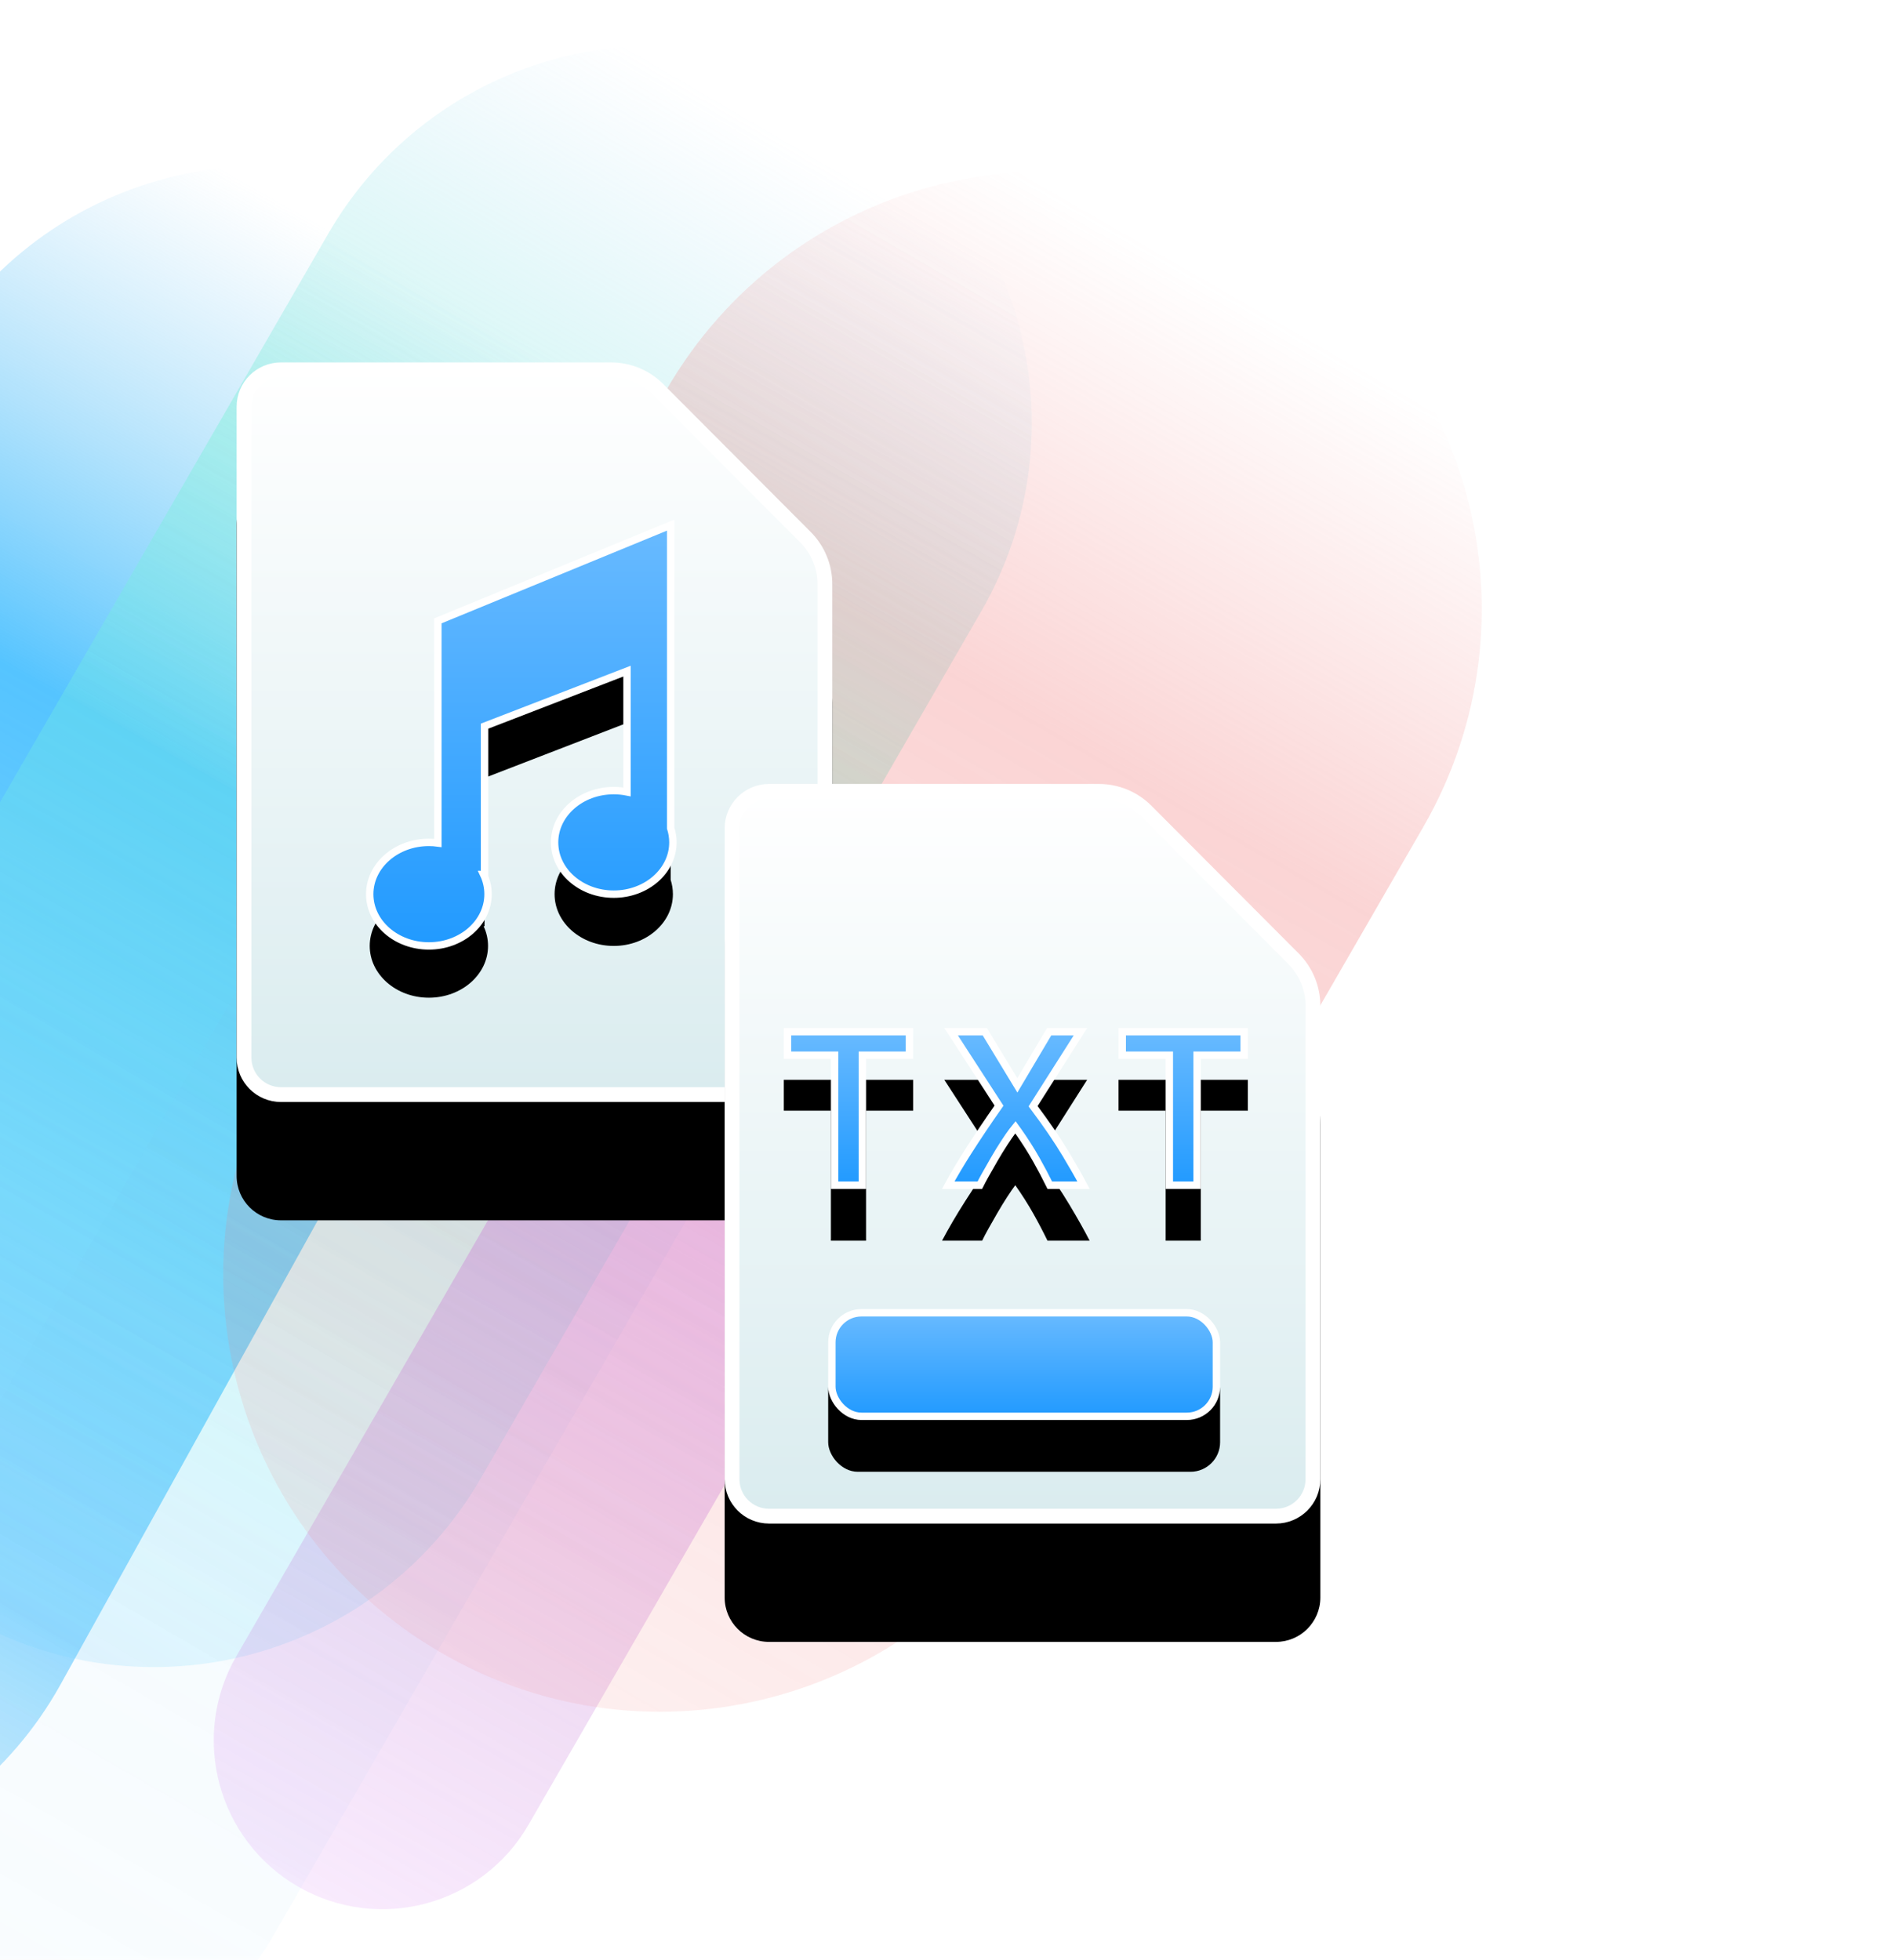
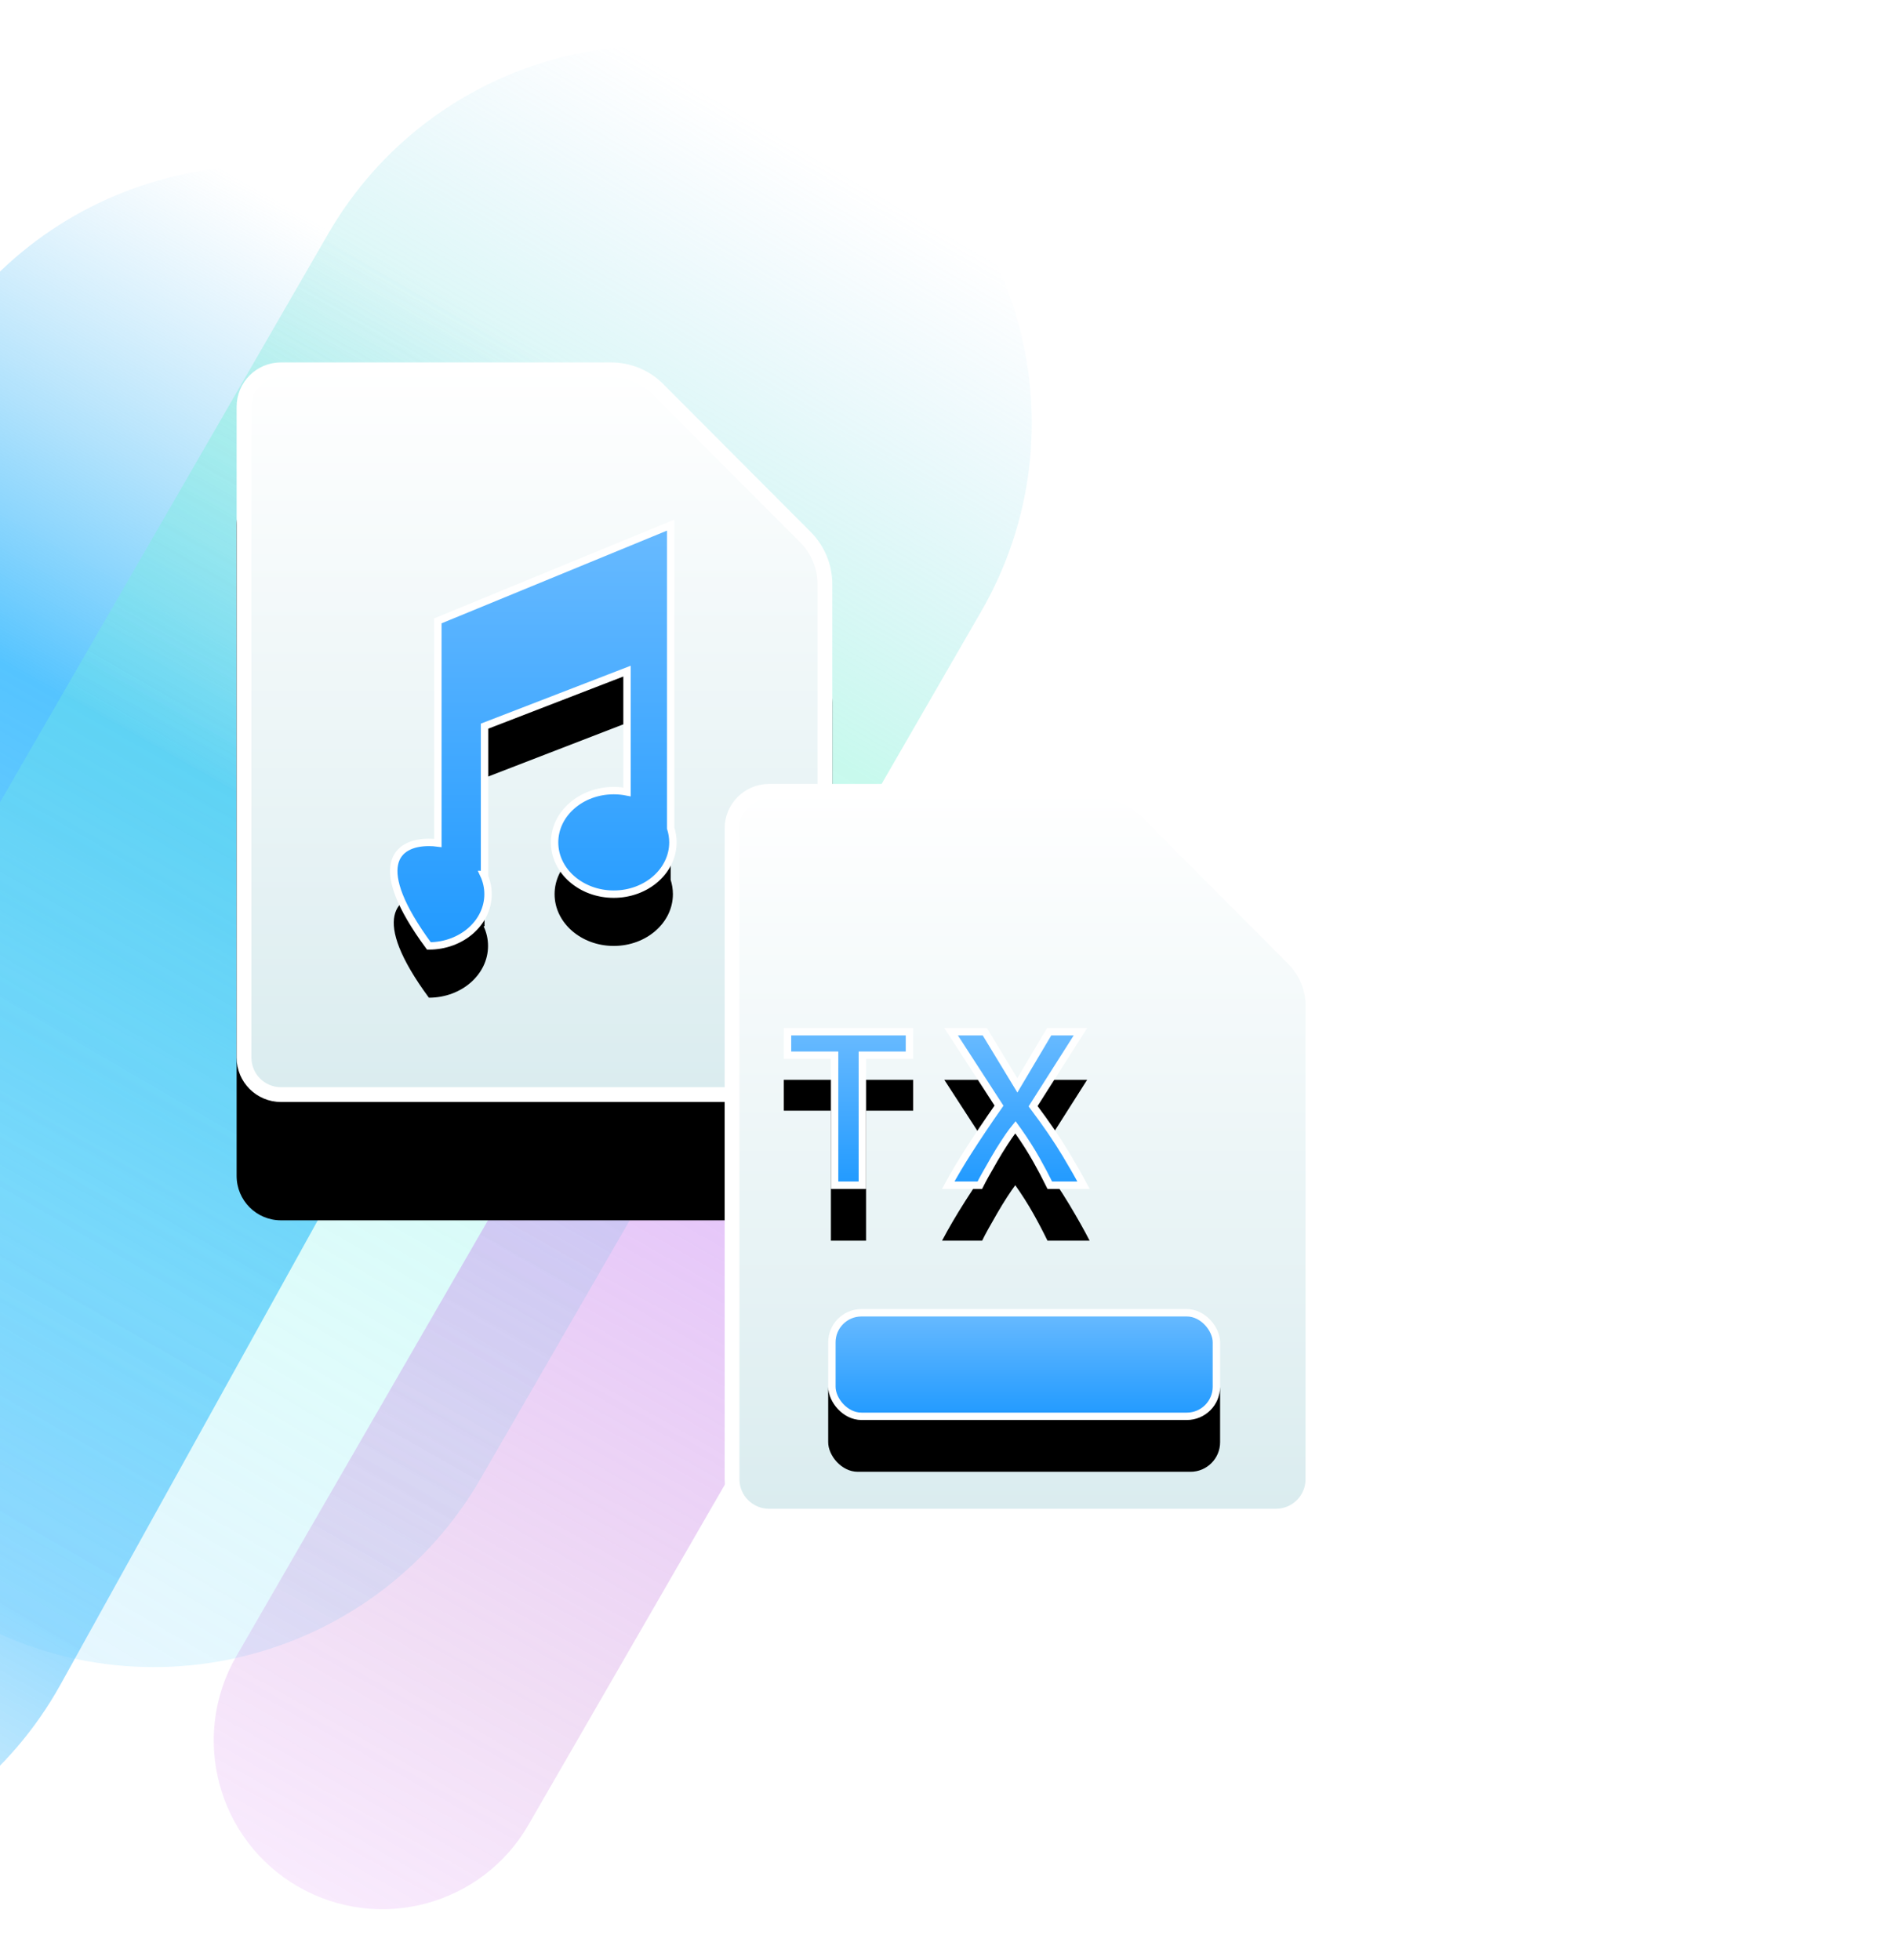
<svg xmlns="http://www.w3.org/2000/svg" xmlns:xlink="http://www.w3.org/1999/xlink" width="256px" height="265px" viewBox="0 0 256 265" version="1.1">
  <title>Card_02_Files_svg</title>
  <defs>
    <rect id="path-1" x="0" y="0" width="343" height="265" />
    <linearGradient x1="50%" y1="4.532%" x2="50%" y2="100%" id="linearGradient-3">
      <stop stop-color="#75C6F1" stop-opacity="0" offset="0%" />
      <stop stop-color="#1BB0FF" stop-opacity="0.745" offset="30.07%" />
      <stop stop-color="#00A7FF" stop-opacity="0.395" offset="75.779%" />
      <stop stop-color="#75C6F1" stop-opacity="0.15" offset="100%" />
    </linearGradient>
    <linearGradient x1="50%" y1="4.532%" x2="50%" y2="100%" id="linearGradient-4">
      <stop stop-color="#75C6F1" stop-opacity="0" offset="0%" />
      <stop stop-color="#75F1D3" stop-opacity="0.4" offset="30.07%" />
      <stop stop-color="#75F1EE" stop-opacity="0.231" offset="75.779%" />
      <stop stop-color="#5DC7FF" stop-opacity="0.15" offset="100%" />
    </linearGradient>
    <linearGradient x1="50%" y1="4.532%" x2="50%" y2="100%" id="linearGradient-5">
      <stop stop-color="#75C6F1" stop-opacity="0" offset="0%" />
      <stop stop-color="#75C6F1" stop-opacity="0.4" offset="30.07%" />
      <stop stop-color="#75C6F1" stop-opacity="0.231" offset="75.779%" />
      <stop stop-color="#75C6F1" stop-opacity="0.15" offset="100%" />
    </linearGradient>
    <linearGradient x1="50%" y1="4.532%" x2="50%" y2="100%" id="linearGradient-6">
      <stop stop-color="#AB75F1" stop-opacity="0" offset="0%" />
      <stop stop-color="#C175F1" stop-opacity="0.4" offset="30.07%" />
      <stop stop-color="#C271D4" stop-opacity="0.231" offset="76.363%" />
      <stop stop-color="#D375F1" stop-opacity="0.15" offset="100%" />
    </linearGradient>
    <linearGradient x1="50%" y1="4.532%" x2="50%" y2="99.1%" id="linearGradient-7">
      <stop stop-color="#F17575" stop-opacity="0" offset="0%" />
      <stop stop-color="#F17575" stop-opacity="0.4" offset="30.07%" />
      <stop stop-color="#F17575" stop-opacity="0.231" offset="75.779%" />
      <stop stop-color="#F17575" stop-opacity="0.15" offset="100%" />
    </linearGradient>
    <linearGradient x1="50%" y1="0%" x2="50%" y2="100%" id="linearGradient-8">
      <stop stop-color="#FFFFFF" offset="0%" />
      <stop stop-color="#DAECEF" offset="99.323%" />
    </linearGradient>
    <path d="M6,0 L50.627,0 C53.284,-2.26449747e-15 55.832,1.058 57.709,2.939 L77.637,22.927 C79.506,24.802 80.556,27.341 80.556,29.988 L80.556,94 C80.556,97.314 77.869,100 74.556,100 L6,100 C2.686,100 2.02906125e-16,97.314 0,94 L0,6 C-4.05812251e-16,2.686 2.686,4.05812251e-16 6,0 Z" id="path-9" />
    <filter x="-13.7%" y="-9.0%" width="127.3%" height="136.0%" filterUnits="objectBoundingBox" id="filter-10">
      <feMorphology radius="4" operator="erode" in="SourceAlpha" result="shadowSpreadOuter1" />
      <feOffset dx="0" dy="16" in="shadowSpreadOuter1" result="shadowOffsetOuter1" />
      <feGaussianBlur stdDeviation="5" in="shadowOffsetOuter1" result="shadowBlurOuter1" />
      <feComposite in="shadowBlurOuter1" in2="SourceAlpha" operator="out" result="shadowBlurOuter1" />
      <feColorMatrix values="0 0 0 0 0   0 0 0 0 0.318   0 0 0 0 0.494  0 0 0 0.3 0" type="matrix" in="shadowBlurOuter1" />
    </filter>
    <linearGradient x1="50%" y1="0.421%" x2="50%" y2="100%" id="linearGradient-11">
      <stop stop-color="#68BAFF" offset="0%" />
      <stop stop-color="#219AFF" offset="100%" />
    </linearGradient>
-     <path d="M58.697,22 L58.697,62.963 C58.892,63.577 59,64.227 59,64.899 C59,68.765 55.418,71.899 51,71.899 C46.582,71.899 43,68.765 43,64.899 C43,61.033 46.582,57.899 51,57.899 C51.617,57.899 52.218,57.961 52.795,58.076 L52.795,41.743 L33.526,49.185 L33.526,69.24 L33.402,69.239 C33.787,70.059 34,70.958 34,71.899 C34,75.765 30.418,78.899 26,78.899 C21.582,78.899 18,75.765 18,71.899 C18,68.033 21.582,64.899 26,64.899 C26.413,64.899 26.82,64.927 27.216,64.98 L27.216,34.946 L58.697,22 Z" id="path-12" />
+     <path d="M58.697,22 L58.697,62.963 C58.892,63.577 59,64.227 59,64.899 C59,68.765 55.418,71.899 51,71.899 C46.582,71.899 43,68.765 43,64.899 C43,61.033 46.582,57.899 51,57.899 C51.617,57.899 52.218,57.961 52.795,58.076 L52.795,41.743 L33.526,49.185 L33.526,69.24 L33.402,69.239 C33.787,70.059 34,70.958 34,71.899 C34,75.765 30.418,78.899 26,78.899 C18,68.033 21.582,64.899 26,64.899 C26.413,64.899 26.82,64.927 27.216,64.98 L27.216,34.946 L58.697,22 Z" id="path-12" />
    <filter x="-24.4%" y="-11.0%" width="148.8%" height="140.9%" filterUnits="objectBoundingBox" id="filter-13">
      <feMorphology radius="1" operator="erode" in="SourceAlpha" result="shadowSpreadOuter1" />
      <feOffset dx="0" dy="7" in="shadowSpreadOuter1" result="shadowOffsetOuter1" />
      <feGaussianBlur stdDeviation="3.5" in="shadowOffsetOuter1" result="shadowBlurOuter1" />
      <feComposite in="shadowBlurOuter1" in2="SourceAlpha" operator="out" result="shadowBlurOuter1" />
      <feColorMatrix values="0 0 0 0 0   0 0 0 0 0.318   0 0 0 0 0.494  0 0 0 0.3 0" type="matrix" in="shadowBlurOuter1" />
    </filter>
-     <path d="M72,57 L116.627,57 C119.284,57 121.832,58.058 123.709,59.939 L143.637,79.927 C145.506,81.802 146.556,84.341 146.556,86.988 L146.556,151 C146.556,154.314 143.869,157 140.556,157 L72,157 C68.686,157 66,154.314 66,151 L66,63 C66,59.686 68.686,57 72,57 Z" id="path-14" />
    <filter x="-13.7%" y="-9.0%" width="127.3%" height="136.0%" filterUnits="objectBoundingBox" id="filter-15">
      <feMorphology radius="4" operator="erode" in="SourceAlpha" result="shadowSpreadOuter1" />
      <feOffset dx="0" dy="16" in="shadowSpreadOuter1" result="shadowOffsetOuter1" />
      <feGaussianBlur stdDeviation="5" in="shadowOffsetOuter1" result="shadowBlurOuter1" />
      <feComposite in="shadowBlurOuter1" in2="SourceAlpha" operator="out" result="shadowBlurOuter1" />
      <feColorMatrix values="0 0 0 0 0   0 0 0 0 0.318   0 0 0 0 0.494  0 0 0 0.3 0" type="matrix" in="shadowBlurOuter1" />
    </filter>
    <linearGradient x1="50%" y1="0.421%" x2="50%" y2="100%" id="linearGradient-16">
      <stop stop-color="#68BAFF" offset="0%" />
      <stop stop-color="#219AFF" offset="100%" />
    </linearGradient>
    <rect id="path-17" x="80" y="128" width="53" height="15" rx="4" />
    <filter x="-17.9%" y="-36.7%" width="135.8%" height="246.7%" filterUnits="objectBoundingBox" id="filter-18">
      <feMorphology radius="1.5" operator="erode" in="SourceAlpha" result="shadowSpreadOuter1" />
      <feOffset dx="0" dy="7" in="shadowSpreadOuter1" result="shadowOffsetOuter1" />
      <feGaussianBlur stdDeviation="3.5" in="shadowOffsetOuter1" result="shadowBlurOuter1" />
      <feComposite in="shadowBlurOuter1" in2="SourceAlpha" operator="out" result="shadowBlurOuter1" />
      <feColorMatrix values="0 0 0 0 0   0 0 0 0 0.318   0 0 0 0 0.494  0 0 0 0.3 0" type="matrix" in="shadowBlurOuter1" />
    </filter>
    <linearGradient x1="50%" y1="0.421%" x2="50%" y2="100%" id="linearGradient-19">
      <stop stop-color="#68BAFF" offset="0%" />
      <stop stop-color="#219AFF" offset="100%" />
    </linearGradient>
    <polygon id="path-20" points="17.489 0 17.489 4.175 11.121 4.175 11.121 21.753 6.368 21.753 6.368 4.175 0 4.175 0 0" />
    <filter x="-71.5%" y="-29.9%" width="242.9%" height="219.5%" filterUnits="objectBoundingBox" id="filter-21">
      <feMorphology radius="0.5" operator="erode" in="SourceAlpha" result="shadowSpreadOuter1" />
      <feOffset dx="0" dy="7" in="shadowSpreadOuter1" result="shadowOffsetOuter1" />
      <feGaussianBlur stdDeviation="3.5" in="shadowOffsetOuter1" result="shadowBlurOuter1" />
      <feComposite in="shadowBlurOuter1" in2="SourceAlpha" operator="out" result="shadowBlurOuter1" />
      <feColorMatrix values="0 0 0 0 0   0 0 0 0 0.318   0 0 0 0 0.494  0 0 0 0.3 0" type="matrix" in="shadowBlurOuter1" />
    </filter>
    <linearGradient x1="50%" y1="0.421%" x2="50%" y2="100%" id="linearGradient-22">
      <stop stop-color="#68BAFF" offset="0%" />
      <stop stop-color="#219AFF" offset="100%" />
    </linearGradient>
    <path d="M35.658,21.753 C35.069,20.54 34.424,19.31 33.724,18.065 C33.023,16.82 32.215,15.549 31.301,14.251 C31.017,14.628 30.656,15.151 30.22,15.821 C29.783,16.49 29.346,17.202 28.91,17.955 C28.473,18.709 28.062,19.431 27.676,20.121 C27.29,20.812 27.005,21.356 26.823,21.753 L21.399,21.753 C22.293,20.058 23.334,18.28 24.522,16.417 C25.71,14.555 27.036,12.577 28.498,10.484 L21.704,0 L27.462,0 L31.576,6.78 L35.597,0 L41.021,0 L34.318,10.547 C36.024,12.828 37.456,14.937 38.614,16.872 C39.772,18.808 40.686,20.435 41.356,21.753 L35.658,21.753 Z" id="path-23" />
    <filter x="-62.6%" y="-29.9%" width="225.3%" height="219.5%" filterUnits="objectBoundingBox" id="filter-24">
      <feMorphology radius="0.5" operator="erode" in="SourceAlpha" result="shadowSpreadOuter1" />
      <feOffset dx="0" dy="7" in="shadowSpreadOuter1" result="shadowOffsetOuter1" />
      <feGaussianBlur stdDeviation="3.5" in="shadowOffsetOuter1" result="shadowBlurOuter1" />
      <feComposite in="shadowBlurOuter1" in2="SourceAlpha" operator="out" result="shadowBlurOuter1" />
      <feColorMatrix values="0 0 0 0 0   0 0 0 0 0.318   0 0 0 0 0.494  0 0 0 0.3 0" type="matrix" in="shadowBlurOuter1" />
    </filter>
-     <polygon id="path-25" points="62.755 0 62.755 4.175 56.387 4.175 56.387 21.753 51.634 21.753 51.634 4.175 45.266 4.175 45.266 0" />
    <filter x="-71.5%" y="-29.9%" width="242.9%" height="219.5%" filterUnits="objectBoundingBox" id="filter-26">
      <feMorphology radius="0.5" operator="erode" in="SourceAlpha" result="shadowSpreadOuter1" />
      <feOffset dx="0" dy="7" in="shadowSpreadOuter1" result="shadowOffsetOuter1" />
      <feGaussianBlur stdDeviation="3.5" in="shadowOffsetOuter1" result="shadowBlurOuter1" />
      <feComposite in="shadowBlurOuter1" in2="SourceAlpha" operator="out" result="shadowBlurOuter1" />
      <feColorMatrix values="0 0 0 0 0   0 0 0 0 0.318   0 0 0 0 0.494  0 0 0 0.3 0" type="matrix" in="shadowBlurOuter1" />
    </filter>
  </defs>
  <g id="Card_02_Files" stroke="none" stroke-width="1" fill="none" fill-rule="evenodd">
    <g id="Group-36-Copy" transform="translate(-87, 0)">
      <g id="Group-39">
        <mask id="mask-2" fill="white">
          <use xlink:href="#path-1" />
        </mask>
        <g id="Mask" />
        <g id="Group-33" mask="url(#mask-2)">
          <g transform="translate(-18.733, -23.289)" id="Group-6">
            <g transform="translate(0, 10.789)">
              <path d="M105.239,25.659 C133.408,25.659 156.243,48.494 156.243,76.663 L156.243,224.771 C156.243,252.94 133.408,275.775 105.239,275.775 C77.07,275.775 54.235,252.94 54.235,224.771 L54.235,76.663 C54.235,48.494 77.07,25.659 105.239,25.659 Z" id="Rectangle" fill="url(#linearGradient-3)" transform="translate(105.239, 150.717) rotate(-331) translate(-105.239, -150.717) " />
              <path d="M160.411,9.602 C188.58,9.602 211.416,32.437 211.416,60.606 L211.416,195.963 C211.416,224.132 188.58,246.967 160.411,246.967 C132.243,246.967 109.407,224.132 109.407,195.963 L109.407,60.606 C109.407,32.437 132.243,9.602 160.411,9.602 Z" id="Rectangle" fill="url(#linearGradient-4)" transform="translate(160.411, 128.284) rotate(-330) translate(-160.411, -128.284) " />
-               <path d="M152.747,75.102 C171.572,75.102 186.832,90.362 186.832,109.186 L186.832,268.084 C186.832,286.908 171.572,302.168 152.747,302.168 C133.923,302.168 118.663,286.908 118.663,268.084 L118.663,109.186 C118.663,90.362 133.923,75.102 152.747,75.102 Z" id="Rectangle" fill="url(#linearGradient-5)" opacity="0.246" transform="translate(152.747, 188.635) rotate(-330) translate(-152.747, -188.635) " />
              <path d="M185.768,119.333 C198.363,119.333 208.573,129.543 208.573,142.137 L208.573,255.425 C208.573,268.02 198.363,278.23 185.768,278.23 C173.173,278.23 162.963,268.02 162.963,255.425 L162.963,142.137 C162.963,129.543 173.173,119.333 185.768,119.333 Z" id="Rectangle" fill="url(#linearGradient-6)" transform="translate(185.768, 198.781) rotate(-330) translate(-185.768, -198.781) " />
-               <path d="M221.018,28.742 C253.656,28.742 280.115,55.201 280.115,87.839 L280.115,191.809 C280.115,224.447 253.656,250.905 221.018,250.905 C188.38,250.905 161.922,224.447 161.922,191.809 L161.922,87.839 C161.922,55.201 188.38,28.742 221.018,28.742 Z" id="Rectangle" fill="url(#linearGradient-7)" opacity="0.771" transform="translate(221.018, 139.824) rotate(-330) translate(-221.018, -139.824) " />
            </g>
          </g>
        </g>
      </g>
      <g id="Group" transform="translate(119, 49)">
        <g id="Combined-Shape">
          <use fill="black" fill-opacity="1" filter="url(#filter-10)" xlink:href="#path-9" />
          <path stroke="#FFFFFF" stroke-width="2" d="M50.627,1 C53.019,1 55.312,1.952 57,3.646 L76.929,23.633 C78.611,25.32 79.556,27.606 79.556,29.988 L79.556,94 C79.556,95.381 78.996,96.631 78.091,97.536 C77.186,98.44 75.936,99 74.556,99 L6,99 C4.619,99 3.369,98.44 2.464,97.536 C1.56,96.631 1,95.381 1,94 L1,6 C1,4.619 1.56,3.369 2.464,2.464 C3.369,1.56 4.619,1 6,1 Z" stroke-linejoin="square" fill="url(#linearGradient-8)" fill-rule="evenodd" />
        </g>
        <g id="Combined-Shape">
          <use fill="black" fill-opacity="1" filter="url(#filter-13)" xlink:href="#path-12" />
          <use stroke="#FFFFFF" stroke-width="1" fill="url(#linearGradient-11)" fill-rule="evenodd" xlink:href="#path-12" />
        </g>
        <g id="Combined-Shape">
          <use fill="black" fill-opacity="1" filter="url(#filter-15)" xlink:href="#path-14" />
          <path stroke="#FFFFFF" stroke-width="2" d="M116.627,58 C119.019,58 121.312,58.952 123,60.646 L142.929,80.633 C144.611,82.32 145.556,84.606 145.556,86.988 L145.556,151 C145.556,152.381 144.996,153.631 144.091,154.536 C143.186,155.44 141.936,156 140.556,156 L72,156 C70.619,156 69.369,155.44 68.464,154.536 C67.56,153.631 67,152.381 67,151 L67,63 C67,61.619 67.56,60.369 68.464,59.464 C69.369,58.56 70.619,58 72,58 Z" stroke-linejoin="square" fill="url(#linearGradient-8)" fill-rule="evenodd" />
        </g>
        <g id="Rectangle">
          <use fill="black" fill-opacity="1" filter="url(#filter-18)" xlink:href="#path-17" />
          <rect stroke="#FFFFFF" stroke-width="1" stroke-linejoin="square" fill="url(#linearGradient-16)" fill-rule="evenodd" x="80.5" y="128.5" width="52" height="14" rx="4" />
        </g>
        <g id="TXT" transform="translate(74, 90)">
          <g id="Path">
            <use fill="black" fill-opacity="1" filter="url(#filter-21)" xlink:href="#path-20" />
            <path stroke="#FFFFFF" stroke-width="1" d="M16.989,0.5 L16.989,3.675 L10.621,3.675 L10.621,21.253 L6.868,21.253 L6.868,3.675 L0.5,3.675 L0.5,0.5 L16.989,0.5 Z" stroke-linejoin="square" fill="url(#linearGradient-19)" fill-rule="evenodd" />
          </g>
          <g id="Path">
            <use fill="black" fill-opacity="1" filter="url(#filter-24)" xlink:href="#path-23" />
            <path stroke="#FFFFFF" stroke-width="1" d="M27.181,0.5 L31.58,7.752 L35.882,0.5 L40.111,0.5 L33.71,10.571 C35.497,12.943 36.988,15.128 38.185,17.129 C39.131,18.711 39.914,20.086 40.533,21.253 L35.971,21.253 C35.415,20.122 34.811,18.978 34.159,17.82 C33.451,16.561 32.634,15.275 31.71,13.963 C31.581,13.779 31.451,13.598 31.321,13.419 C31.161,13.615 31.021,13.792 30.902,13.95 C30.613,14.333 30.246,14.866 29.801,15.548 C29.36,16.224 28.918,16.943 28.477,17.704 C28.039,18.46 27.626,19.184 27.239,19.877 C26.932,20.427 26.688,20.886 26.507,21.253 L22.234,21.253 C23.03,19.792 23.933,18.269 24.944,16.686 C26.18,14.747 27.566,12.684 29.101,10.495 L22.624,0.5 L27.181,0.5 Z" stroke-linejoin="square" fill="url(#linearGradient-22)" fill-rule="evenodd" />
          </g>
          <g id="Path">
            <use fill="black" fill-opacity="1" filter="url(#filter-26)" xlink:href="#path-25" />
-             <path stroke="#FFFFFF" stroke-width="1" d="M62.255,0.5 L62.255,3.675 L55.887,3.675 L55.887,21.253 L52.134,21.253 L52.134,3.675 L45.766,3.675 L45.766,0.5 L62.255,0.5 Z" stroke-linejoin="square" fill="url(#linearGradient-19)" fill-rule="evenodd" />
          </g>
        </g>
      </g>
    </g>
  </g>
</svg>